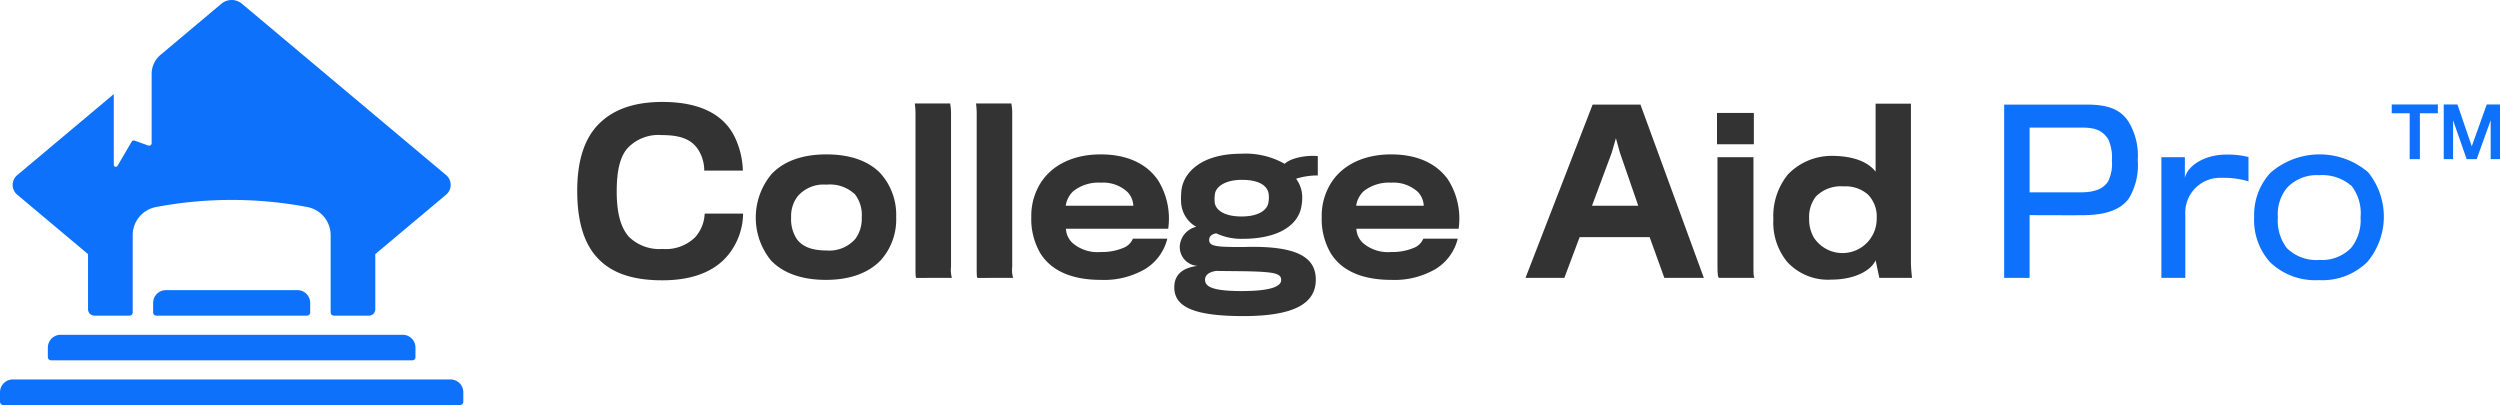
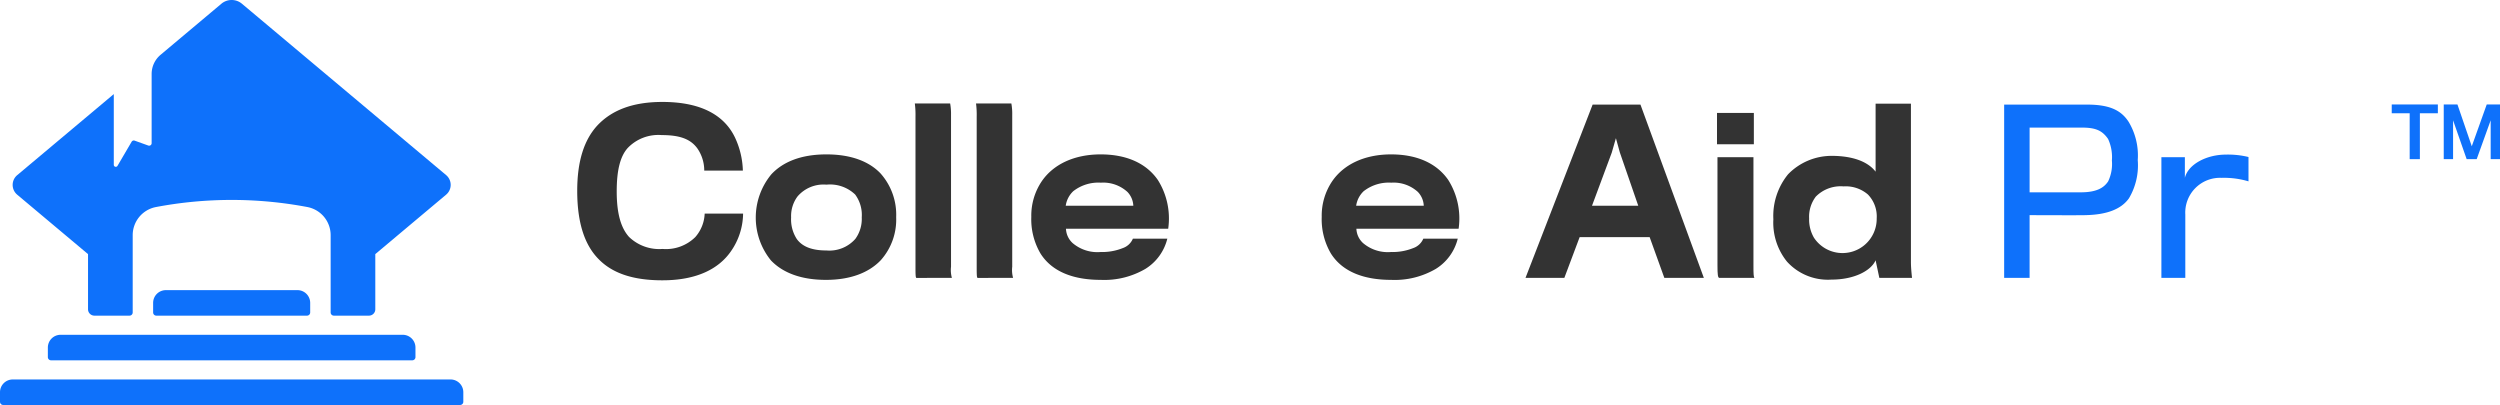
<svg xmlns="http://www.w3.org/2000/svg" width="318.819" height="51.646" viewBox="0 0 318.819 51.646">
  <g transform="translate(-616.848 -113.841)">
    <g transform="translate(690.462 126.841)">
      <path d="M678.917,145.824c-1.54,2.238-4.339,3.721-8.76,3.721-3.552,0-6.238-.811-8.056-2.63-1.818-1.79-2.8-4.617-2.8-8.785,0-3.75.867-6.491,2.574-8.338,1.791-1.9,4.421-2.994,8.281-2.994,5.317,0,8.031,1.958,9.262,4.533a10.574,10.574,0,0,1,1.007,4.226H675.5a4.937,4.937,0,0,0-.894-2.854c-.869-1.174-2.211-1.678-4.534-1.678a5.4,5.4,0,0,0-4.335,1.65c-1.007,1.12-1.4,2.994-1.4,5.54,0,2.938.587,4.7,1.567,5.793a5.55,5.55,0,0,0,4.28,1.538,5.309,5.309,0,0,0,4.17-1.51,4.8,4.8,0,0,0,1.2-2.994h4.9A8.55,8.55,0,0,1,678.917,145.824Z" transform="translate(-659.303 -126.798)" fill="#333" />
      <path d="M688.75,144.248c-1.54,1.623-3.917,2.518-7,2.518-3.05,0-5.455-.84-7.024-2.491a8.663,8.663,0,0,1,.056-10.966c1.458-1.567,3.75-2.545,7.026-2.545,3.188,0,5.454.923,6.882,2.405a7.914,7.914,0,0,1,2.014,5.6A7.782,7.782,0,0,1,688.75,144.248Zm-3.276-8.365a4.63,4.63,0,0,0-3.662-1.26,4.362,4.362,0,0,0-3.694,1.511,4.176,4.176,0,0,0-.811,2.658,4.6,4.6,0,0,0,.727,2.77c.756,1.034,2.041,1.454,3.778,1.454a4.4,4.4,0,0,0,3.691-1.483,4.322,4.322,0,0,0,.811-2.741A4.378,4.378,0,0,0,685.474,135.883Z" transform="translate(-650.031 -124.075)" fill="#333" />
      <path d="M685.021,149.158c-.083-.057-.111-.253-.111-1.26V128.62a11.253,11.253,0,0,0-.084-1.705h4.505a7.276,7.276,0,0,1,.111,1.454V147.73a3.722,3.722,0,0,0,.111,1.427Z" transform="translate(-641.774 -126.718)" fill="#333" />
      <path d="M689.648,149.158c-.083-.057-.111-.253-.111-1.26V128.62a11.274,11.274,0,0,0-.084-1.705h4.505a7.263,7.263,0,0,1,.111,1.454V147.73a3.722,3.722,0,0,0,.111,1.427Z" transform="translate(-638.596 -126.718)" fill="#333" />
      <path d="M708.179,145.366a10.379,10.379,0,0,1-5.707,1.4c-3.412,0-6.184-1.007-7.667-3.358a8.613,8.613,0,0,1-1.174-4.671,7.835,7.835,0,0,1,1.343-4.561c1.483-2.154,4.14-3.412,7.5-3.412,3.526,0,5.931,1.285,7.3,3.272a9.208,9.208,0,0,1,1.314,6.211H698.051a2.619,2.619,0,0,0,.84,1.818,4.875,4.875,0,0,0,3.581,1.149,7.083,7.083,0,0,0,2.825-.5,2.155,2.155,0,0,0,1.287-1.2h4.392A6.293,6.293,0,0,1,708.179,145.366Zm-2.294-9.819a4.579,4.579,0,0,0-3.384-1.176,5.191,5.191,0,0,0-3.526,1.091,3.18,3.18,0,0,0-.953,1.847h8.618A2.7,2.7,0,0,0,705.885,135.547Z" transform="translate(-635.725 -124.075)" fill="#333" />
-       <path d="M718.516,132c.894-.84,2.994-1.118,4.225-.98v2.463a9.237,9.237,0,0,0-2.771.42,3.971,3.971,0,0,1,.784,2.21,5.782,5.782,0,0,1-.084,1.2c-.336,2.434-2.854,4.253-7.525,4.253a7.51,7.51,0,0,1-3.358-.7c-.56.084-.9.393-.9.84,0,.84.98.923,4.534.9,6.938-.2,9.065,1.456,9.065,4.168,0,2.938-2.576,4.646-9.234,4.646-6.518,0-8.814-1.26-8.814-3.665,0-1.818,1.316-2.518,2.965-2.743a2.4,2.4,0,0,1-2.267-2.461,2.725,2.725,0,0,1,2.1-2.518,3.8,3.8,0,0,1-1.931-3.19,10.311,10.311,0,0,1,.029-1.316c.2-2.432,2.6-4.811,7.582-4.811A10.153,10.153,0,0,1,718.516,132Zm-.447,14.829c0-.811-.7-1.036-4.168-1.12-1.344-.029-3.61-.029-4.085-.056-1.009.14-1.454.558-1.454,1.147,0,.9,1.063,1.427,4.671,1.427C716.529,148.227,718.069,147.7,718.069,146.829Zm-8.449-10.968a4.573,4.573,0,0,0-.029,1.063c.113.923,1.147,1.791,3.414,1.791,2.35,0,3.328-.924,3.441-1.791a3.6,3.6,0,0,0,.027-1.091c-.14-1.007-1.174-1.79-3.412-1.79C710.905,134.043,709.731,134.937,709.62,135.861Z" transform="translate(-628.299 -124.109)" fill="#333" />
      <path d="M730.135,145.366a10.38,10.38,0,0,1-5.707,1.4c-3.412,0-6.184-1.007-7.667-3.358a8.612,8.612,0,0,1-1.174-4.671,7.835,7.835,0,0,1,1.343-4.561c1.483-2.154,4.14-3.412,7.5-3.412,3.526,0,5.931,1.285,7.3,3.272a9.209,9.209,0,0,1,1.314,6.211H720.008a2.619,2.619,0,0,0,.84,1.818,4.876,4.876,0,0,0,3.581,1.149,7.083,7.083,0,0,0,2.825-.5,2.156,2.156,0,0,0,1.287-1.2h4.392A6.293,6.293,0,0,1,730.135,145.366Zm-2.292-9.819a4.587,4.587,0,0,0-3.385-1.176,5.192,5.192,0,0,0-3.526,1.091,3.181,3.181,0,0,0-.953,1.847H728.6A2.71,2.71,0,0,0,727.843,135.547Z" transform="translate(-620.645 -124.075)" fill="#333" />
      <path d="M735.946,149.1h-4.953l8.561-22.1h6.1l8.085,22.1H748.7l-1.874-5.2H737.9Zm7.078-16-.5-1.818-.531,1.847-2.519,6.771h5.9Z" transform="translate(-610.064 -126.661)" fill="#333" />
      <path d="M745.471,131.629v-4h4.7v4Zm4.784,17.039h-4.5c-.169-.057-.224-.364-.224-1.623V133.279h4.588v13.709C750.115,148.219,750.142,148.583,750.255,148.668Z" transform="translate(-600.12 -126.228)" fill="#333" />
      <path d="M762.77,135.6v-8.674h4.506v20.228c0,.811.14,1.987.14,1.987h-4.17l-.476-2.24c-.558,1.289-2.657,2.463-5.624,2.463a7.03,7.03,0,0,1-5.678-2.294,7.907,7.907,0,0,1-1.736-5.4,8.4,8.4,0,0,1,1.874-5.735,7.738,7.738,0,0,1,5.6-2.351C759.5,133.589,761.652,134.149,762.77,135.6Zm-7.609,3.161a4.241,4.241,0,0,0-.867,2.8,4.6,4.6,0,0,0,.616,2.463,4.362,4.362,0,0,0,8-2.463,4.016,4.016,0,0,0-1.118-3.048,4.328,4.328,0,0,0-3.105-1.036A4.444,4.444,0,0,0,755.161,138.766Z" transform="translate(-597.193 -126.707)" fill="#333" />
      <path d="M783.1,138.944c-1.007,1.427-2.883,2.1-5.54,2.154-.476.029-7.134,0-7.134,0v8h-3.245V127h10.575c2.881,0,4.337.727,5.288,2.181a8.317,8.317,0,0,1,1.174,4.9A8.232,8.232,0,0,1,783.1,138.944Zm-2.659-7.554c-.7-1.009-1.483-1.456-3.3-1.456h-6.714v8.254h6.518c2.043,0,2.967-.587,3.5-1.4a5.151,5.151,0,0,0,.476-2.658A5.523,5.523,0,0,0,780.439,131.391Z" transform="translate(-585.21 -126.661)" fill="#0e71fb" />
      <path d="M790.176,134.193a10.9,10.9,0,0,0-3.441-.449,4.435,4.435,0,0,0-4.617,4.673V146.5h-3.05V131.115h2.994v2.63c.42-1.734,2.77-2.965,5.231-2.965a11.025,11.025,0,0,1,2.883.307Z" transform="translate(-577.045 -124.064)" fill="#0e71fb" />
-       <path d="M800.52,144.472a8.115,8.115,0,0,1-6.155,2.323,8.314,8.314,0,0,1-6.24-2.267,7.994,7.994,0,0,1-2.043-5.764,7.91,7.91,0,0,1,2.072-5.651,9.549,9.549,0,0,1,12.449-.084,8.986,8.986,0,0,1-.083,11.443Zm-1.987-9.654a5.67,5.67,0,0,0-4.168-1.4,5.17,5.17,0,0,0-4.086,1.6,5.285,5.285,0,0,0-1.174,3.777,5.761,5.761,0,0,0,1.118,3.888,5.309,5.309,0,0,0,4.17,1.54,5.191,5.191,0,0,0,4.057-1.54,5.673,5.673,0,0,0,1.2-3.888A5.743,5.743,0,0,0,798.532,134.818Z" transform="translate(-572.227 -124.075)" fill="#0e71fb" />
      <path d="M800.069,128.111v5.853h-1.3v-5.853h-2.289v-1.122h5.882v1.122Z" transform="translate(-565.082 -126.667)" fill="#0e71fb" />
      <path d="M806.4,133.964v-4.953l-1.783,4.953h-1.279l-1.732-4.953v4.953h-1.191v-6.975h1.748l1.827,5.332,1.908-5.332h1.7v6.975Z" transform="translate(-562.385 -126.667)" fill="#0e71fb" />
    </g>
    <g transform="translate(616.848 113.841)">
      <path d="M618.383,138.637l9.035,7.582v7.034a.814.814,0,0,0,.815.813h4.475a.407.407,0,0,0,.407-.407v-9.848a3.652,3.652,0,0,1,2.925-3.588,51.87,51.87,0,0,1,19.392,0,3.652,3.652,0,0,1,2.927,3.588v9.848a.407.407,0,0,0,.406.407h4.475a.812.812,0,0,0,.813-.813v-7.036l9.033-7.581a1.628,1.628,0,0,0,0-2.493l-26.043-21.856a2.037,2.037,0,0,0-2.616,0L636.67,120.8a3.193,3.193,0,0,0-1.14,2.446v8.826a.318.318,0,0,1-.427.3l-1.739-.624a.321.321,0,0,0-.385.138l-1.8,3.072a.255.255,0,0,1-.476-.13v-9.016l-12.316,10.335A1.628,1.628,0,0,0,618.383,138.637Z" transform="translate(-616.192 -113.812)" fill="#0e71fb" />
      <path d="M648.048,139a.407.407,0,0,0,.407-.407v-1.221a1.627,1.627,0,0,0-1.626-1.626H630.053a1.627,1.627,0,0,0-1.628,1.626v1.221a.407.407,0,0,0,.407.407Z" transform="translate(-608.897 -98.746)" fill="#0e71fb" />
      <path d="M620.466,140.751v1.221a.407.407,0,0,0,.406.407H666.94a.407.407,0,0,0,.406-.407v-1.221a1.626,1.626,0,0,0-1.626-1.628H622.094A1.628,1.628,0,0,0,620.466,140.751Z" transform="translate(-614.363 -96.428)" fill="#0e71fb" />
      <path d="M674.307,142.5H618.476a1.628,1.628,0,0,0-1.628,1.628v1.22a.407.407,0,0,0,.406.407h58.273a.407.407,0,0,0,.406-.407v-1.22A1.628,1.628,0,0,0,674.307,142.5Z" transform="translate(-616.848 -94.108)" fill="#0e71fb" />
    </g>
  </g>
</svg>